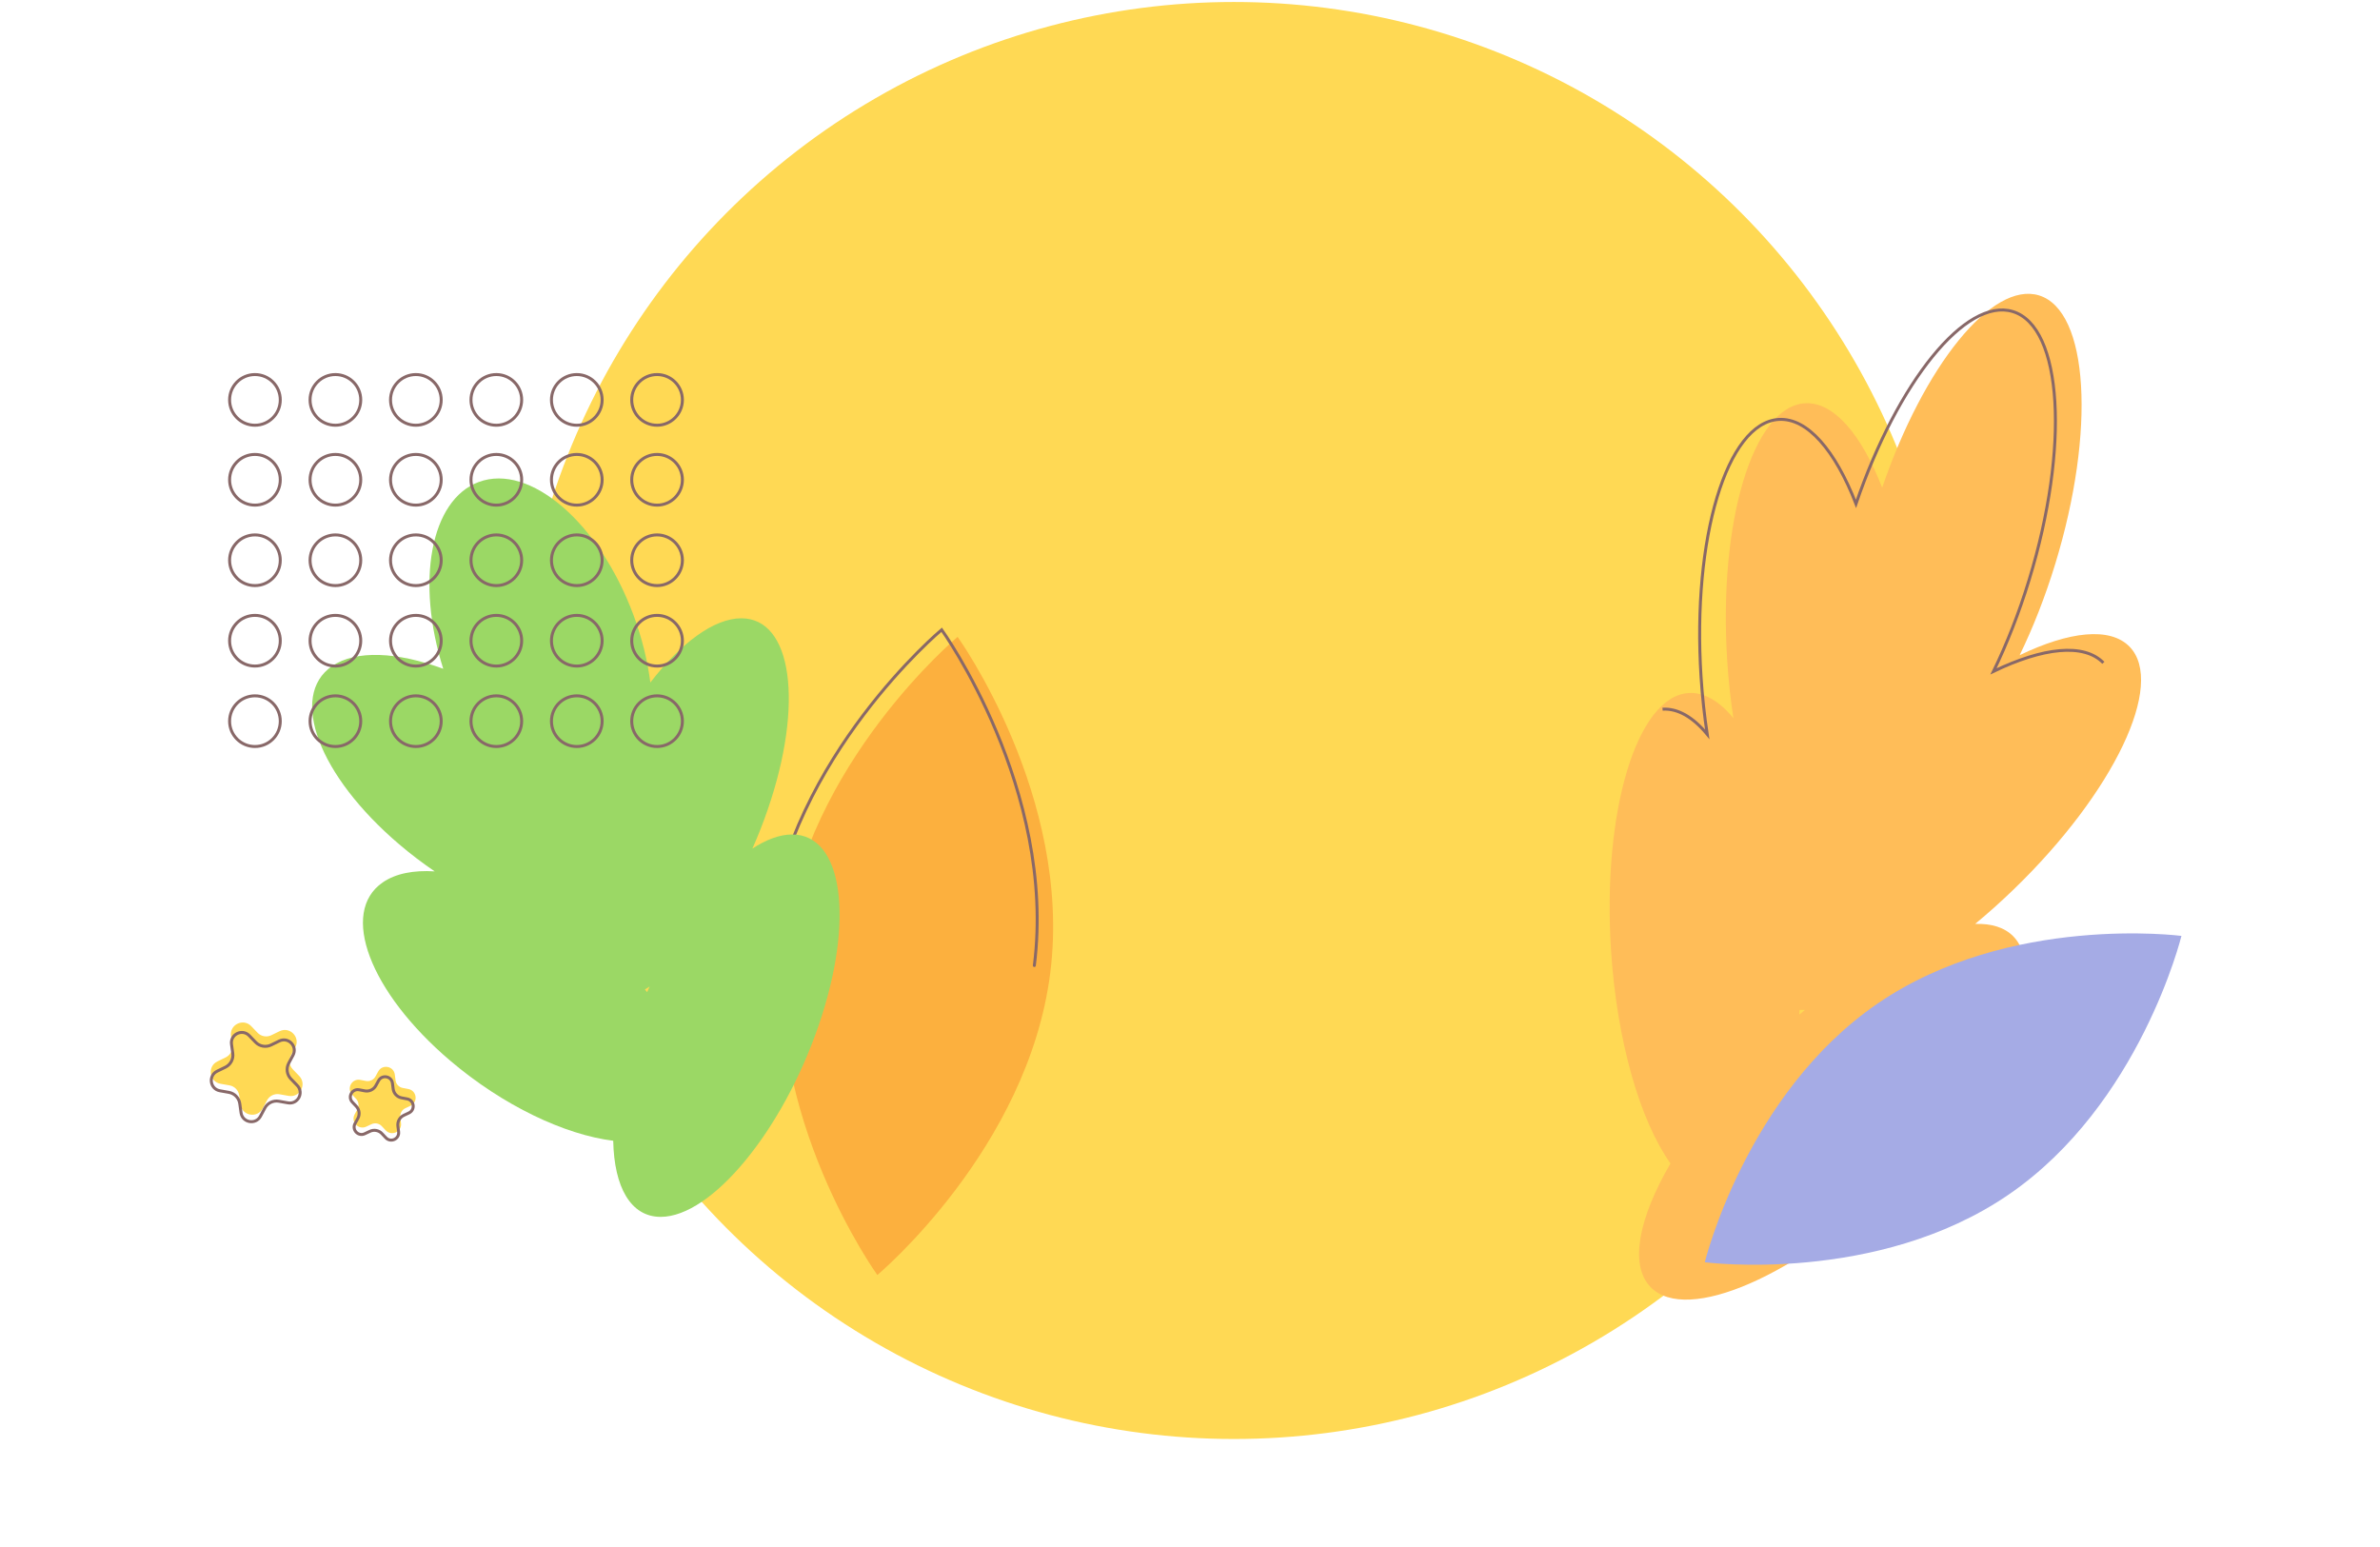
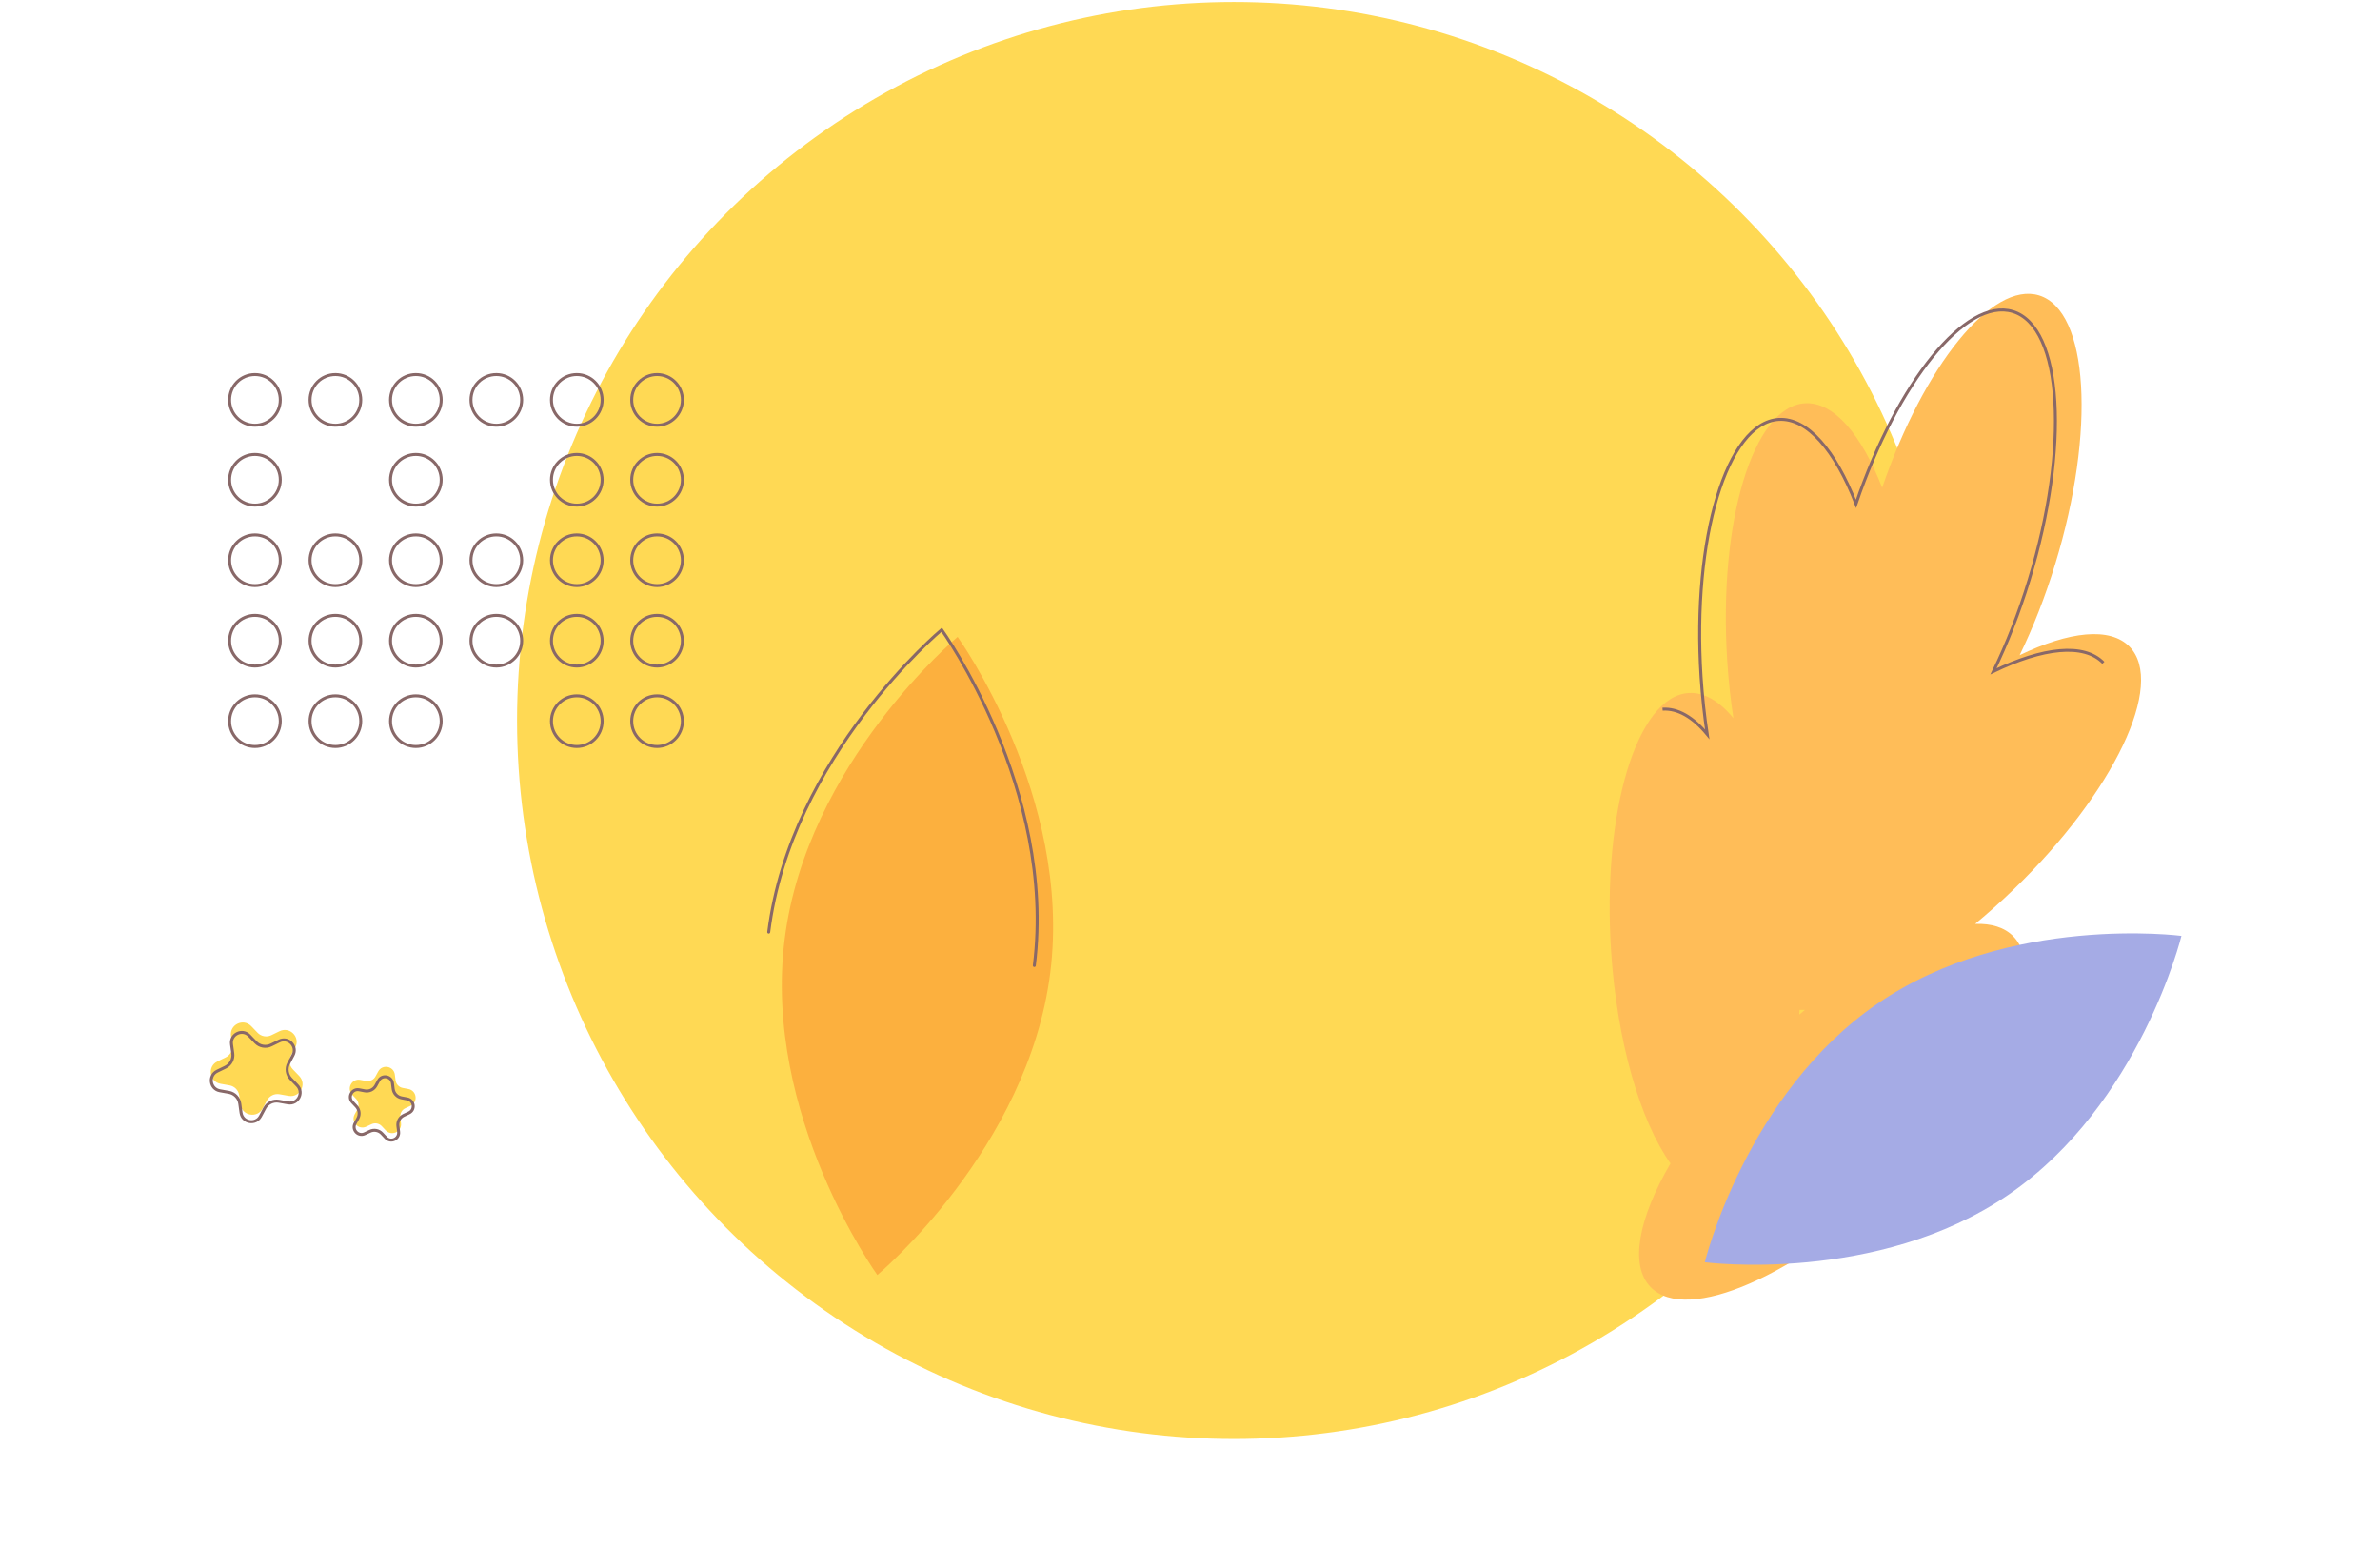
<svg xmlns="http://www.w3.org/2000/svg" width="803" height="522" viewBox="0 0 803 522" fill="none">
  <ellipse cx="416.306" cy="243.09" rx="241.854" ry="242.42" fill="#FFD954" />
  <path fill-rule="evenodd" clip-rule="evenodd" d="M693.429 190.263C690.011 201.437 685.912 211.828 681.425 221.054C698.076 213.035 711.919 211.427 718.495 218.181C730.713 230.73 713.22 267.39 679.424 300.064C675.121 304.224 670.762 308.119 666.404 311.722C671.903 311.552 676.335 312.898 679.295 315.938C691.513 328.487 674.021 365.147 640.224 397.821C606.428 430.495 569.126 446.81 556.908 434.261C549.686 426.844 552.845 411.002 563.615 392.539C553.449 378.258 545.547 351.583 543.558 320.671C540.542 273.781 552.275 234.896 569.764 233.82C574.979 233.499 580.117 236.576 584.841 242.296C583.894 236.089 583.187 229.6 582.757 222.913C579.741 176.023 591.473 137.139 608.962 136.062C618.637 135.467 628.047 146.566 635.035 164.54C649.1 123.414 672.087 94.812 687.948 99.664C704.712 104.792 707.166 145.354 693.429 190.263ZM607.081 342.324C607.72 341.783 608.359 341.249 608.998 340.72C608.371 340.74 607.758 340.739 607.159 340.719C607.135 341.256 607.109 341.791 607.081 342.324Z" fill="#FFBD58" />
  <path d="M709.665 223.634C703.088 216.88 689.246 218.487 672.594 226.507C677.081 217.28 681.18 206.89 684.598 195.715C698.336 150.807 695.882 110.244 679.117 105.116C663.257 100.264 640.27 128.866 626.204 169.993C619.216 152.018 609.807 140.919 600.132 141.515C582.643 142.591 570.91 181.476 573.927 228.366C574.357 235.053 575.064 241.541 576.01 247.749C571.287 242.028 566.149 238.951 560.934 239.272" stroke="#886868" />
  <path d="M677.676 403.071C633.266 433.476 575.186 425.876 575.186 425.876C575.186 425.876 589.109 368.979 633.519 338.575C677.929 308.17 736.009 315.77 736.009 315.77C736.009 315.77 722.086 372.666 677.676 403.071Z" fill="#A5ABE5" />
  <path d="M354.361 328.168C346.882 387.621 296.008 430.181 296.008 430.181C296.008 430.181 257.26 376.347 264.739 316.894C272.218 257.44 323.092 214.88 323.092 214.88C323.092 214.88 361.84 268.714 354.361 328.168Z" fill="#FCB03E" />
  <path d="M348.982 325.764C356.461 266.311 317.713 212.477 317.713 212.477C317.713 212.477 266.839 255.037 259.36 314.49" stroke="#886868" stroke-linecap="round" />
-   <path fill-rule="evenodd" clip-rule="evenodd" d="M213.725 207.491C216.607 215.25 218.487 222.965 219.421 230.276C229.682 216.991 240.861 208.618 250.107 208.611C267.287 208.597 271.29 237.467 259.048 273.095C257.49 277.63 255.743 282.057 253.846 286.328C258.532 283.25 263.086 281.551 267.248 281.548C284.428 281.534 288.431 310.404 276.189 346.032C263.947 381.659 240.096 410.552 222.916 410.566C212.761 410.574 207.21 400.49 206.896 384.885C190.592 382.868 169.764 373.075 151.853 357.83C124.684 334.705 114.514 307.79 129.138 297.715C133.499 294.711 139.572 293.543 146.668 293.997C142.596 291.233 138.585 288.19 134.711 284.892C107.542 261.767 97.372 234.852 111.996 224.777C120.086 219.204 134.069 219.951 149.549 225.646C140.231 196.28 145.219 168.679 161.532 162.621C178.775 156.216 202.142 176.306 213.725 207.491ZM218.352 334.737C218.624 334.104 218.899 333.474 219.177 332.848C218.643 333.199 218.11 333.532 217.58 333.847C217.84 334.144 218.098 334.44 218.352 334.737Z" fill="#9BD865" />
  <circle cx="86.016" cy="216.173" r="8.549" stroke="#886868" />
  <circle cx="86.016" cy="161.878" r="8.549" stroke="#886868" />
  <circle cx="86.016" cy="134.923" r="8.549" stroke="#886868" />
  <circle cx="86.016" cy="243.32" r="8.549" stroke="#886868" />
  <circle cx="86.016" cy="189.026" r="8.549" stroke="#886868" />
  <circle cx="113.163" cy="216.173" r="8.549" stroke="#886868" />
-   <circle cx="113.163" cy="161.878" r="8.549" stroke="#886868" />
  <circle cx="113.163" cy="134.923" r="8.549" stroke="#886868" />
  <circle cx="113.163" cy="243.32" r="8.549" stroke="#886868" />
  <circle cx="113.163" cy="189.026" r="8.549" stroke="#886868" />
  <circle cx="140.31" cy="216.173" r="8.549" stroke="#886868" />
  <circle cx="140.31" cy="161.878" r="8.549" stroke="#886868" />
  <circle cx="140.31" cy="134.923" r="8.549" stroke="#886868" />
  <circle cx="140.31" cy="243.32" r="8.549" stroke="#886868" />
  <circle cx="140.31" cy="189.026" r="8.549" stroke="#886868" />
  <circle cx="167.458" cy="216.173" r="8.549" stroke="#886868" />
-   <circle cx="167.458" cy="161.878" r="8.549" stroke="#886868" />
  <circle cx="167.458" cy="134.923" r="8.549" stroke="#886868" />
-   <circle cx="167.458" cy="243.32" r="8.549" stroke="#886868" />
  <circle cx="167.458" cy="189.026" r="8.549" stroke="#886868" />
  <circle cx="194.606" cy="216.173" r="8.549" stroke="#886868" />
  <circle cx="221.689" cy="216.173" r="8.549" stroke="#886868" />
  <circle cx="194.606" cy="161.878" r="8.549" stroke="#886868" />
  <circle cx="194.606" cy="134.923" r="8.549" stroke="#886868" />
  <circle cx="221.689" cy="161.878" r="8.549" stroke="#886868" />
  <circle cx="221.689" cy="134.923" r="8.549" stroke="#886868" />
  <circle cx="194.606" cy="243.32" r="8.549" stroke="#886868" />
  <circle cx="221.689" cy="243.32" r="8.549" stroke="#886868" />
  <circle cx="194.606" cy="189.026" r="8.549" stroke="#886868" />
  <circle cx="221.689" cy="189.026" r="8.549" stroke="#886868" />
  <path d="M77.921 349.548C77.387 345.71 82.076 343.431 84.764 346.222L86.915 348.455C88.117 349.703 89.986 350.035 91.544 349.278L94.333 347.922C97.818 346.229 101.434 349.984 99.611 353.403L98.151 356.138C97.336 357.667 97.597 359.547 98.8 360.795L100.95 363.028C103.638 365.819 101.184 370.419 97.369 369.741L94.317 369.199C92.611 368.896 90.903 369.726 90.088 371.255L88.628 373.99C86.805 377.409 81.671 376.496 81.137 372.658L80.71 369.588C80.471 367.872 79.154 366.504 77.448 366.201L74.396 365.658C70.581 364.98 69.862 359.817 73.347 358.123L76.135 356.767C77.694 356.01 78.587 354.335 78.349 352.619L77.921 349.548Z" fill="#FFD954" />
  <path d="M127.608 361.502C129.007 358.954 132.848 359.684 133.214 362.568L133.459 364.496C133.623 365.786 134.598 366.823 135.875 367.066L137.785 367.429C140.64 367.972 141.132 371.851 138.503 373.09L136.744 373.919C135.569 374.473 134.884 375.721 135.047 377.01L135.292 378.939C135.658 381.822 132.121 383.489 130.13 381.371L128.799 379.955C127.908 379.008 126.51 378.742 125.334 379.296L123.575 380.125C120.946 381.364 118.268 378.515 119.667 375.967L120.602 374.263C121.228 373.124 121.048 371.711 120.158 370.765L118.826 369.348C116.836 367.231 118.718 363.803 121.573 364.346L123.483 364.709C124.759 364.952 126.047 364.345 126.673 363.206L127.608 361.502Z" fill="#FFD954" />
  <path d="M84.097 349.418L86.247 351.651C87.599 353.056 89.702 353.429 91.455 352.577L94.244 351.222C97.293 349.74 100.458 353.025 98.862 356.017L97.403 358.752C96.485 360.472 96.779 362.588 98.132 363.992L100.282 366.225C102.634 368.667 100.487 372.692 97.149 372.099L94.097 371.556C92.177 371.215 90.256 372.149 89.339 373.869L87.88 376.604C86.284 379.596 81.792 378.797 81.325 375.439L80.898 372.369C80.629 370.438 79.147 368.899 77.228 368.558L74.176 368.016C70.838 367.423 70.209 362.904 73.258 361.422L76.046 360.067C77.8 359.214 78.805 357.33 78.536 355.399L78.109 352.329C77.642 348.971 81.745 346.976 84.097 349.418Z" stroke="#886868" />
  <path d="M132.412 365.48L132.656 367.409C132.847 368.913 133.985 370.123 135.475 370.406L137.385 370.77C139.764 371.222 140.174 374.455 137.983 375.487L136.225 376.316C134.853 376.962 134.054 378.418 134.245 379.923L134.489 381.851C134.794 384.254 131.847 385.643 130.188 383.878L128.856 382.462C127.818 381.357 126.186 381.047 124.814 381.693L123.055 382.522C120.865 383.555 118.633 381.181 119.798 379.058L120.734 377.353C121.464 376.024 121.254 374.376 120.216 373.272L118.884 371.855C117.225 370.091 118.793 367.234 121.173 367.687L123.082 368.05C124.572 368.333 126.075 367.625 126.804 366.296L127.74 364.592C128.905 362.469 132.107 363.078 132.412 365.48Z" stroke="#886868" />
</svg>